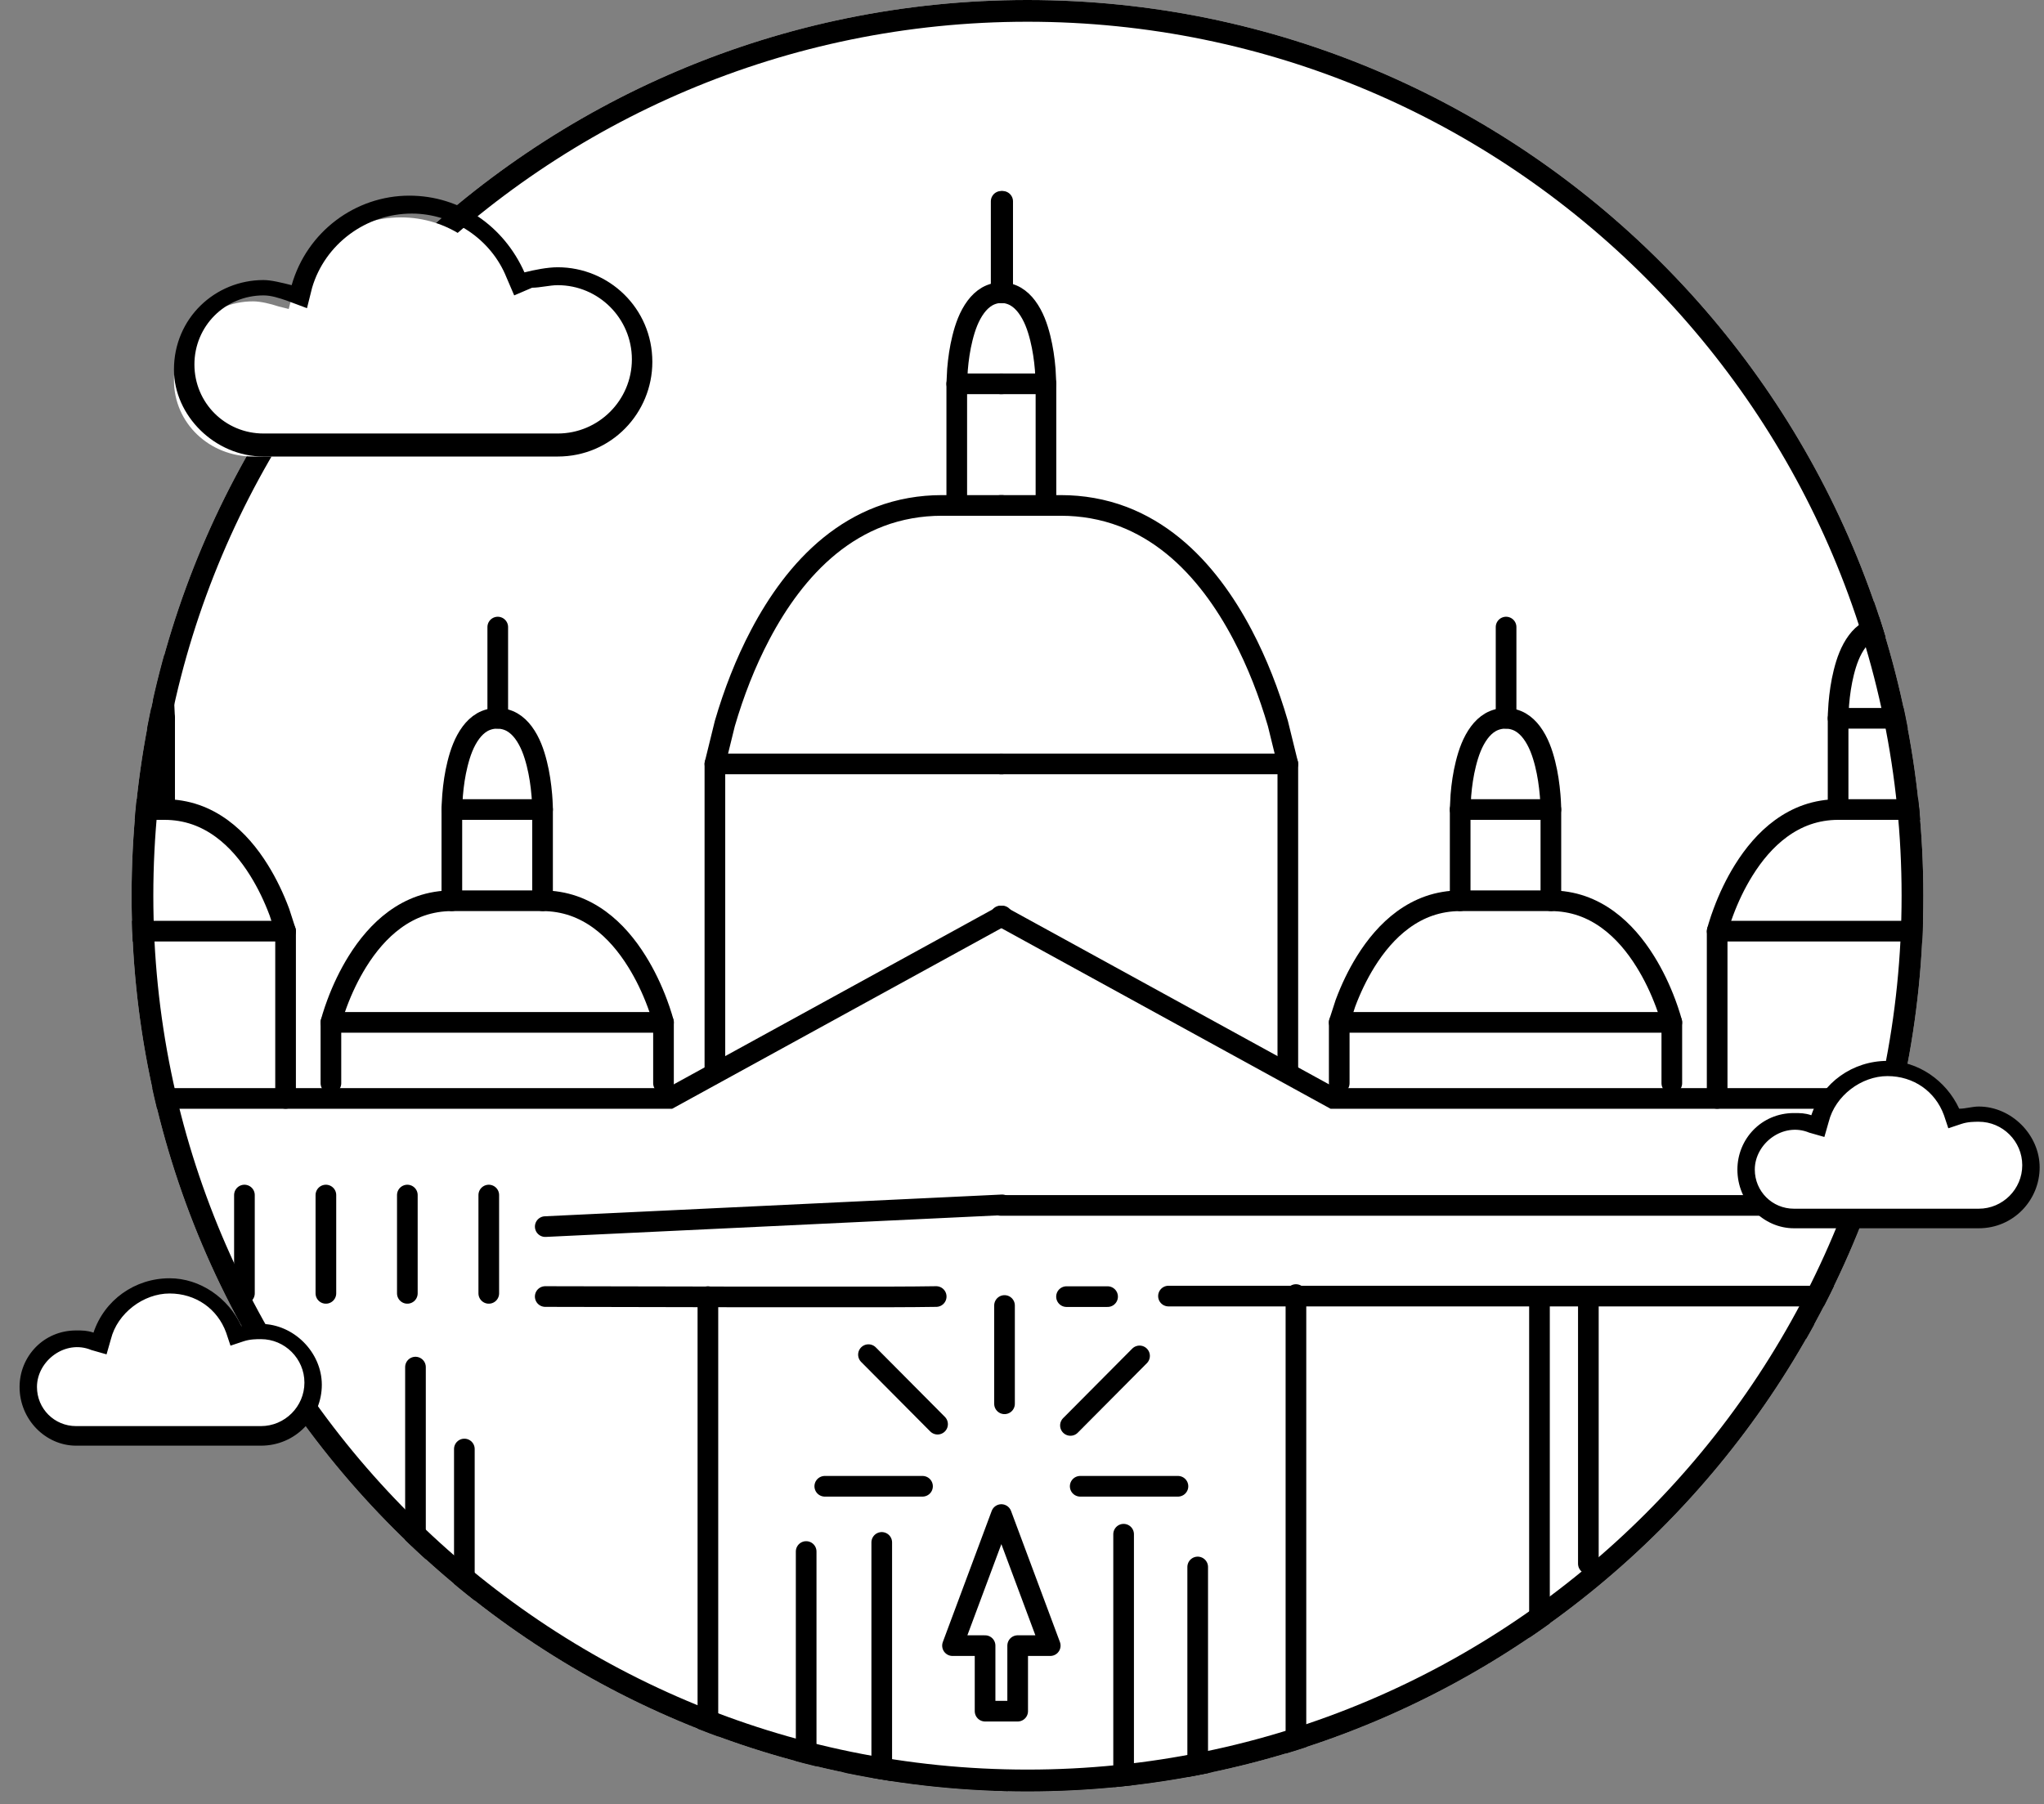
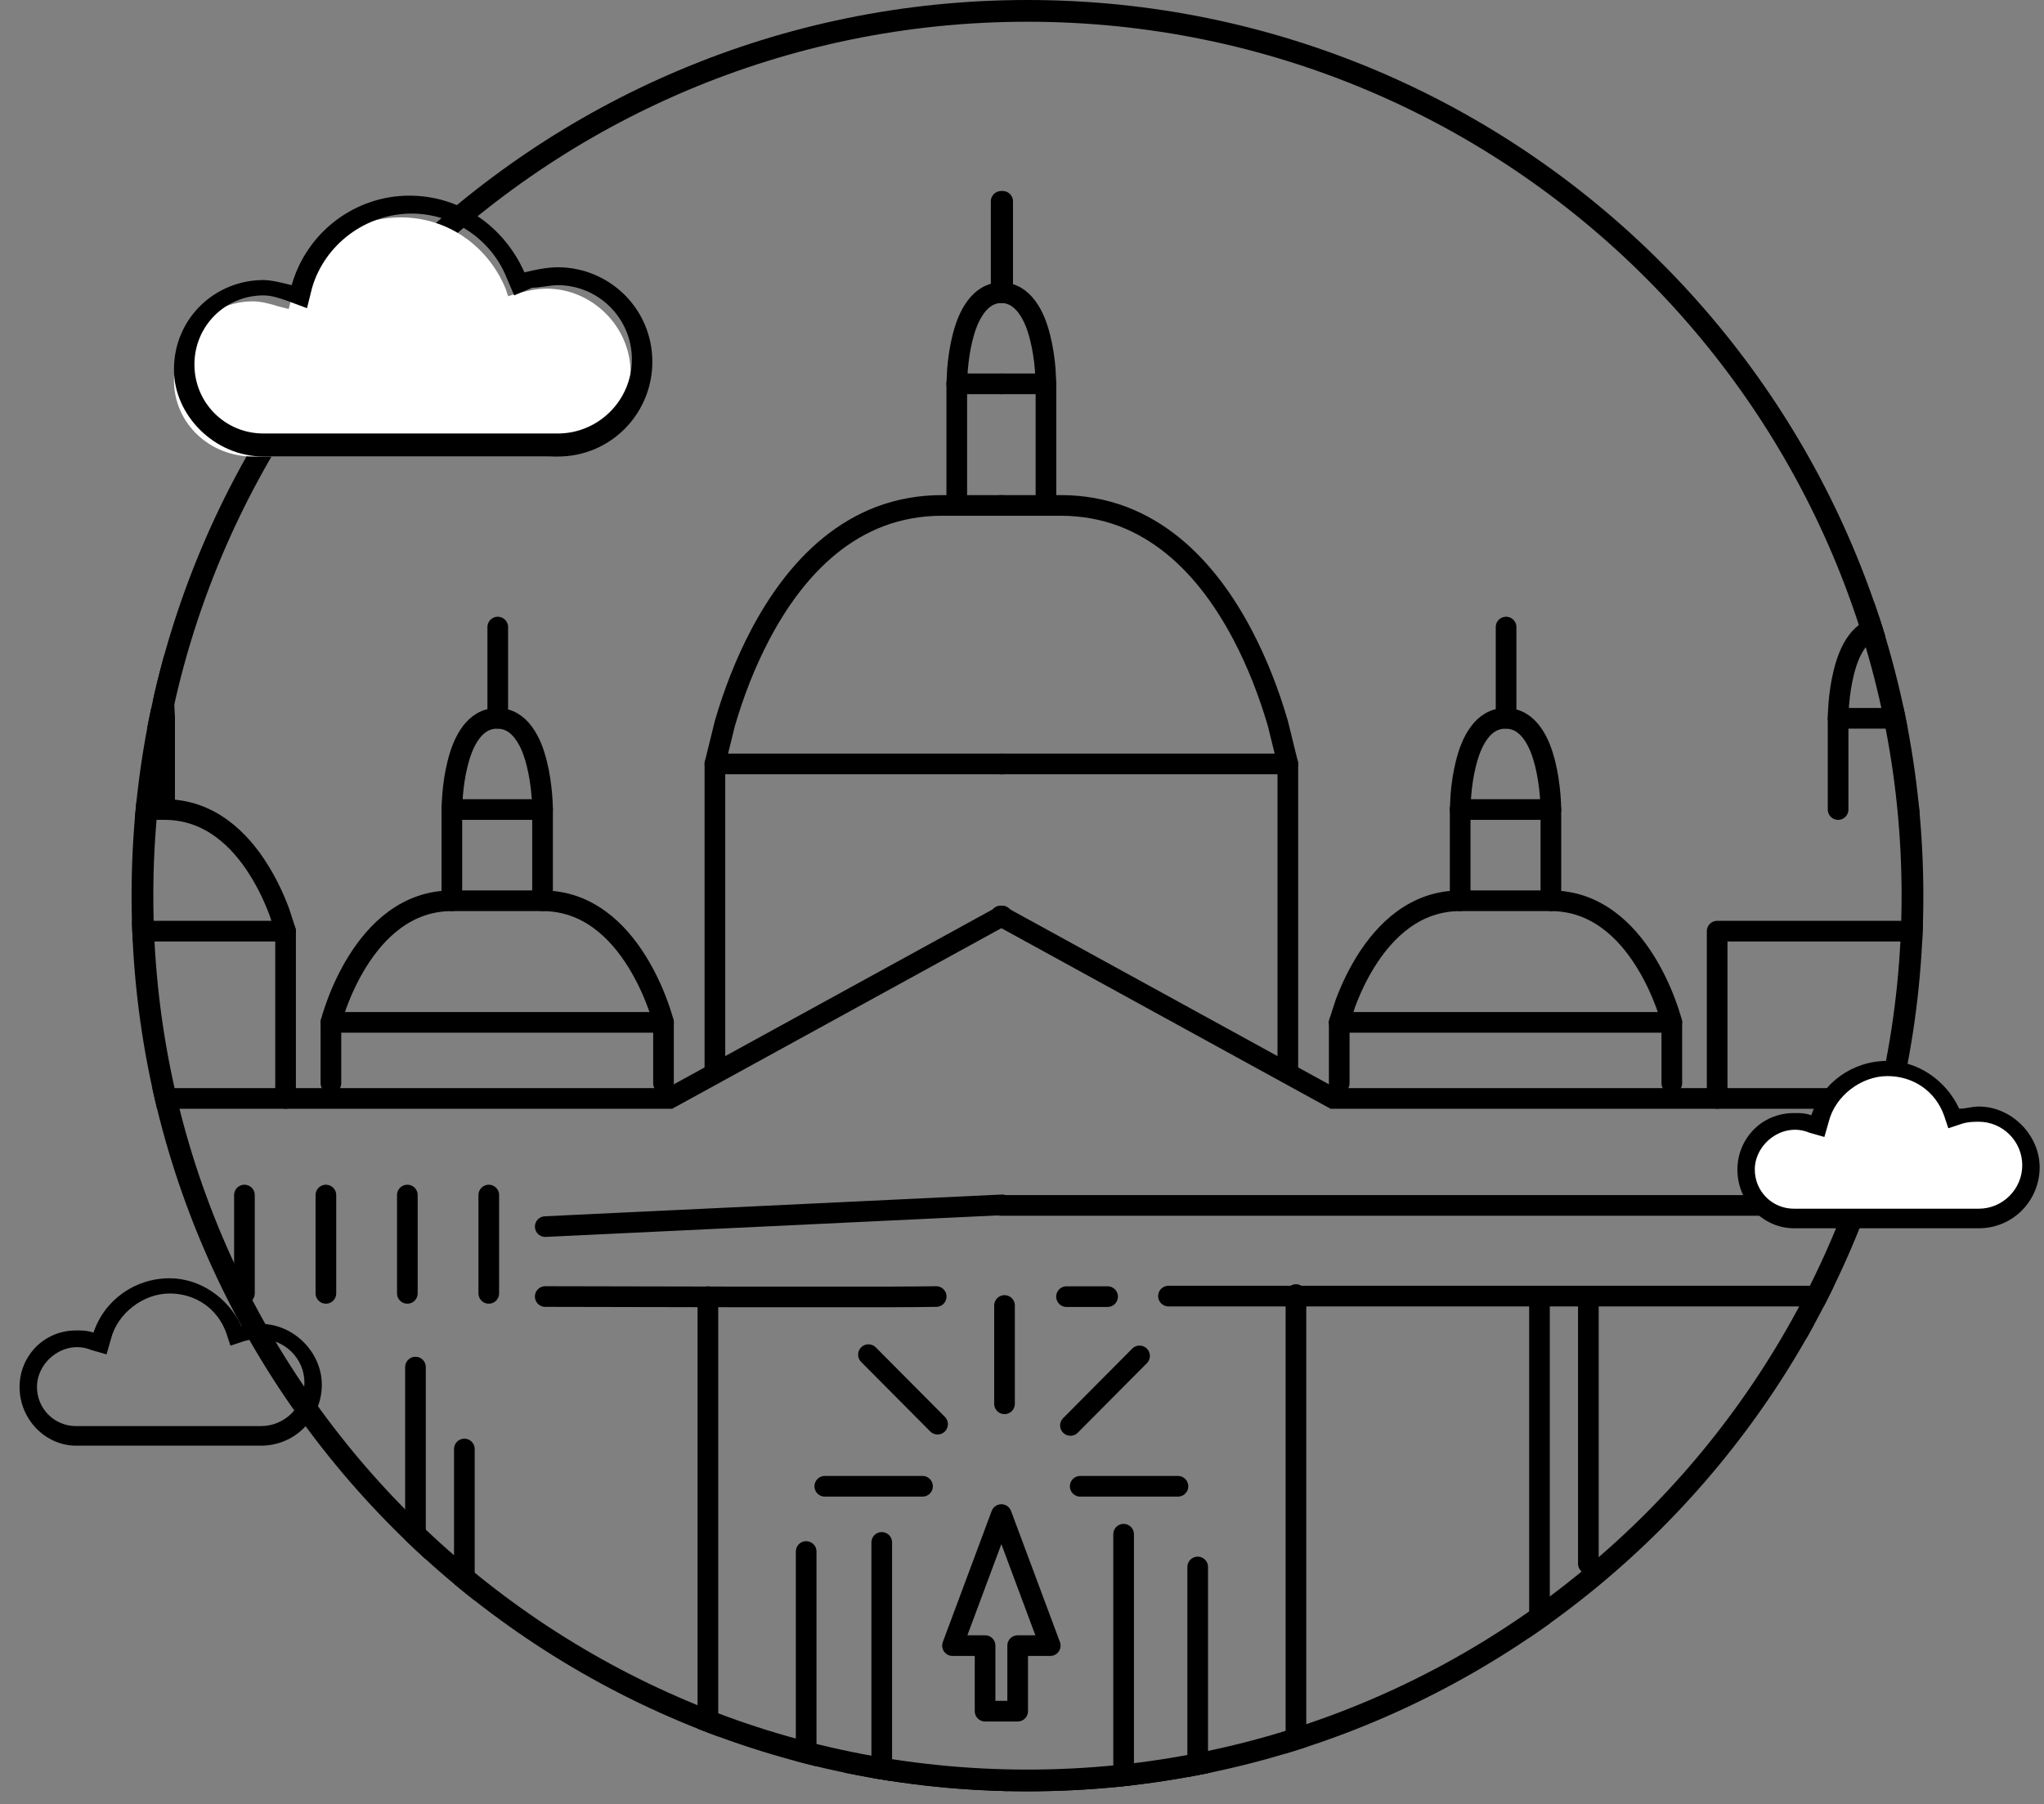
<svg xmlns="http://www.w3.org/2000/svg" version="1.1" width="94px" height="83px" viewBox="0 0 94.0 83.0">
  <rect x="0" y="0" width="94.0" height="83.0" fill="#808080" stroke="none" />
  <defs>
    <clipPath id="i0">
      <path d="M41.2,0 C63.954,0 82.4,18.446 82.4,41.2 C82.4,63.954 63.954,82.4 41.2,82.4 C18.446,82.4 0,63.954 0,41.2 C0,18.446 18.446,0 41.2,0 Z" />
    </clipPath>
    <clipPath id="i1">
-       <path d="M82.4,0 L82.4,82.4 L0,82.4 L0,0 L82.4,0 Z" />
-     </clipPath>
+       </clipPath>
    <clipPath id="i2">
      <path d="M10.559,0 C12.905,0 15.017,1.521 15.603,3.745 L15.721,4.213 L16.19,4.096 C16.542,3.979 17.011,3.862 17.363,3.862 C19.358,3.862 21,5.5 21,7.489 C21,9.479 19.358,11 17.363,11 L3.872,11 C1.76,11 0,9.245 0,7.138 C0,5.032 1.76,3.277 3.872,3.277 C4.341,3.277 4.81,3.394 5.279,3.511 L5.631,3.628 L5.749,3.277 C6.57,1.287 8.447,0 10.559,0 Z" />
    </clipPath>
    <clipPath id="i3">
      <path d="M21,0 L21,11 L0,11 L0,0 L21,0 Z" />
    </clipPath>
    <clipPath id="i4">
      <path d="M11.176,0 C13.647,0 15.882,1.647 16.588,4.118 C17.059,4 17.529,3.882 17.882,3.882 C20.118,3.882 22,5.647 22,8 C22,10.118 20.118,12 17.882,12 L4.353,12 C1.882,12 0,10 0,7.647 C0,5.176 2,3.294 4.353,3.294 C4.824,3.294 5.412,3.412 5.882,3.529 C6.824,1.412 8.824,0 11.176,0 Z M11.059,0.824 C9.176,0.824 7.412,2 6.706,3.765 L6.353,4.588 L5.529,4.235 C5.176,4.235 4.706,4.118 4.353,4.118 C2.471,4.118 0.941,5.647 0.941,7.529 C0.941,9.412 2.471,10.941 4.353,10.941 L17.882,10.941 C19.647,10.941 21.059,9.529 21.059,7.765 C21.059,6 19.647,4.588 17.882,4.588 C17.529,4.588 17.176,4.706 16.824,4.824 L15.882,5.176 L15.647,4.235 C15.059,2.235 13.176,0.824 11.059,0.824 Z" />
    </clipPath>
    <clipPath id="i5">
      <path d="M22,0 L22,12 L0,12 L0,0 L22,0 Z" />
    </clipPath>
    <clipPath id="i6">
      <path d="M6.7,0 C8.2,0 9.5,0.9 9.8,2.3 L9.9,2.6 L10.2,2.5 C10.4,2.4 10.7,2.4 10.9,2.4 C12.1,2.4 13.1,3.4 13.1,4.6 C13.1,5.8 12.1,6.8 10.9,6.8 L2.4,6.8 C1.1,6.8 0,5.7 0,4.4 C0,3.1 1.1,2 2.4,2 C2.7,2 3,2.1 3.3,2.2 L3.6,2.3 L3.7,2 C4.2,0.8 5.4,0 6.7,0 Z" />
    </clipPath>
    <clipPath id="i7">
      <path d="M13.1,0 L13.1,6.8 L0,6.8 L0,0 L13.1,0 Z" />
    </clipPath>
    <clipPath id="i8">
      <path d="M7,0 C8.6,0 10,1 10.5,2.5 C10.8,2.4 11,2.4 11.3,2.4 C12.8,2.4 13.9,3.6 13.9,5 C13.9,6.5 12.7,7.7 11.3,7.7 L2.8,7.7 C1.2,7.7 0,6.4 0,4.9 C0,3.4 1.3,2.1 2.8,2.1 C3.1,2.1 3.4,2.2 3.7,2.2 C4.3,0.9 5.6,0 7,0 Z M7,0.7 C5.8,0.7 4.8,1.4 4.4,2.5 L4.2,3.1 L3.6,2.9 C3.3,2.8 3,2.8 2.8,2.8 C1.7,2.8 0.8,3.7 0.8,4.8 C0.8,5.9 1.7,6.8 2.8,6.8 L11.3,6.8 C12.3,6.8 13.1,6 13.1,5 C13.1,3.8 11.8,2.8 10.6,3.3 L9.9,3.5 L9.7,2.8 C9.4,1.6 8.2,0.7 7,0.7 Z" />
    </clipPath>
    <clipPath id="i9">
-       <path d="M13.9,0 L13.9,7.7 L0,7.7 L0,0 L13.9,0 Z" />
+       <path d="M13.9,0 L13.9,7.7 L0,7.7 L0,0 Z" />
    </clipPath>
    <clipPath id="i10">
      <path d="M7,0 C8.6,0 10,1 10.5,2.5 C10.8,2.4 11,2.4 11.3,2.4 C12.8,2.4 13.9,3.6 13.9,5 C13.9,6.5 12.7,7.7 11.3,7.7 L2.8,7.7 C1.2,7.7 0,6.4 0,4.9 C0,3.4 1.3,2.1 2.8,2.1 C3.1,2.1 3.4,2.2 3.7,2.2 C4.3,0.9 5.6,0 7,0 Z M7,0.7 C5.8,0.7 4.8,1.4 4.4,2.5 L4.2,3.1 L3.6,2.9 C3.3,2.8 3,2.8 2.8,2.8 C1.7,2.8 0.8,3.7 0.8,4.8 C0.8,5.9 1.7,6.8 2.8,6.8 L11.3,6.8 C12.3,6.8 13.1,6 13.1,5 C13.1,3.8 11.8,2.8 10.6,3.3 L9.9,3.5 L9.7,2.8 C9.4,1.6 8.2,0.7 7,0.7 Z" />
    </clipPath>
    <clipPath id="i11">
      <path d="M13.9,0 L13.9,7.7 L0,7.7 L0,0 L13.9,0 Z" />
    </clipPath>
  </defs>
  <g transform="translate(0.9 0.0)">
    <g transform="translate(5.151 0.0)">
      <g clip-path="url(#i0)">
        <g clip-path="url(#i1)">
          <polygon points="0,0 82.4,0 82.4,82.4 0,82.4 0,0" stroke="none" fill="#FFFFFF" />
        </g>
        <path d="M41.2,82.4 C63.954,82.4 82.4,63.954 82.4,41.2 C82.4,18.446 63.954,0 41.2,0 C18.446,0 0,18.446 0,41.2 C0,63.954 18.446,82.4 41.2,82.4 Z" stroke="#000000" stroke-width="2" fill="none" stroke-miterlimit="10" />
      </g>
      <g clip-path="url(#i0)">
        <g transform="translate(-42.0 -12.0)">
          <g transform="translate(81.965 16.016)">
            <path d="M0,77.984 L80.644,77.984 L80.644,18.884 L80.644,18.884 L79.254,18.884 L79.254,0.07 L69.521,0 L69.521,18.884 L69.521,18.884 L68.131,18.884 L68.27,55.603 L7.72,55.603 M4.92,55.628 L3.031,55.628" stroke="#000000" stroke-width="0.95" fill="none" stroke-linecap="round" stroke-linejoin="round" />
          </g>
          <g transform="translate(90.966 84.08)">
            <path d="M0.063,0 L0.063,9.92" stroke="#000000" stroke-width="0.95" fill="none" stroke-linecap="round" stroke-miterlimit="10" />
          </g>
          <g transform="translate(95.484 71.549)">
            <path d="M0.063,0 L0.063,22.381" stroke="#000000" stroke-width="0.95" fill="none" stroke-linecap="round" stroke-miterlimit="10" />
          </g>
          <g transform="translate(81.965 67.385)">
            <path d="M59.927,0.063 L0,0.063" stroke="#000000" stroke-width="0.95" fill="none" stroke-linecap="round" stroke-miterlimit="10" />
          </g>
          <g transform="translate(81.965 54.134)">
            <path d="M68.27,8.393 L15.295,8.393 L0,0" stroke="#000000" stroke-width="0.95" fill="none" stroke-linecap="round" stroke-miterlimit="10" />
          </g>
          <g transform="translate(97.538 59.03)">
            <path d="M15.295,2.798 L15.295,0 L0,0 L0,2.798" stroke="#000000" stroke-width="0.95" fill="none" stroke-linecap="round" stroke-linejoin="round" />
          </g>
          <g transform="translate(97.538 53.435)">
            <path d="M15.294,5.595 C15.294,5.595 15.294,5.594 15.294,5.594 C15.294,5.593 15.294,5.592 15.294,5.591 C15.293,5.587 15.291,5.583 15.29,5.579 C15.286,5.563 15.282,5.548 15.278,5.532 C15.278,5.532 15.278,5.532 15.278,5.532 C15.262,5.472 15.244,5.413 15.227,5.354 C15.227,5.354 15.227,5.354 15.227,5.354 C15.162,5.14 15.09,4.929 15.012,4.72 C15.012,4.72 15.012,4.72 15.012,4.72 C14.762,4.051 14.454,3.403 14.077,2.797 C14.077,2.797 14.077,2.797 14.077,2.797 C13.621,2.062 13.058,1.384 12.361,0.874 C11.996,0.607 11.595,0.389 11.169,0.24 C11.169,0.24 11.169,0.24 11.169,0.24 C10.709,0.079 10.221,0 9.733,0 L5.562,0 C5.074,0 4.586,0.079 4.125,0.24 C4.125,0.24 4.125,0.24 4.125,0.24 C3.699,0.389 3.298,0.607 2.933,0.874 C2.237,1.384 1.674,2.062 1.217,2.797 C1.217,2.797 1.217,2.797 1.217,2.797 C0.841,3.403 0.532,4.051 0.283,4.72 L0,5.595 C0,5.595 0,5.595 0,5.595" stroke="#000000" stroke-width="0.95" fill="none" stroke-linecap="round" stroke-linejoin="round" />
          </g>
          <g transform="translate(103.1 49.238)">
            <path d="M4.171,4.196 L4.171,0 L4.171,0 L0,0 L0,0 L0,4.196" stroke="#000000" stroke-width="0.95" fill="none" stroke-linecap="round" stroke-linejoin="round" />
          </g>
          <g transform="translate(103.099 45.042)">
            <path d="M4.172,4.196 C4.172,4.196 4.172,4.196 4.172,4.196 C4.172,4.195 4.172,4.194 4.172,4.193 C4.172,4.19 4.172,4.187 4.172,4.184 C4.172,4.172 4.172,4.161 4.171,4.149 C4.171,4.149 4.171,4.149 4.171,4.149 C4.171,4.149 4.171,4.149 4.171,4.149 C4.17,4.104 4.169,4.06 4.167,4.015 C4.167,4.015 4.167,4.015 4.167,4.015 C4.162,3.857 4.152,3.698 4.139,3.54 C4.139,3.54 4.139,3.54 4.139,3.54 C4.098,3.054 4.028,2.57 3.91,2.097 C3.91,2.097 3.91,2.097 3.91,2.097 C3.91,2.097 3.91,2.097 3.91,2.097 C3.783,1.586 3.605,1.077 3.291,0.655 C3.15,0.466 2.978,0.298 2.774,0.18 C2.774,0.18 2.774,0.18 2.774,0.18 C2.566,0.061 2.325,0 2.086,0 C2.086,0 2.086,0 2.086,0 C1.846,0 1.606,0.061 1.397,0.18 C1.397,0.18 1.397,0.18 1.397,0.18 C1.193,0.298 1.021,0.466 0.88,0.655 C0.88,0.655 0.88,0.655 0.88,0.655 C0.566,1.077 0.388,1.586 0.261,2.097 C0.261,2.097 0.261,2.097 0.261,2.097 C0.143,2.57 0.073,3.054 0.033,3.54 C0.033,3.54 0.033,3.54 0.033,3.54 L0,4.196 C0,4.196 0,4.196 0,4.196" stroke="#000000" stroke-width="0.95" fill="none" stroke-linecap="round" stroke-linejoin="round" />
          </g>
          <g transform="translate(105.148 40.845)">
            <path d="M0.063,0 L0.063,4.196" stroke="#000000" stroke-width="0.95" fill="none" stroke-linecap="round" stroke-linejoin="round" />
          </g>
          <g transform="translate(114.918 54.833)">
            <path d="M15.295,7.693 L15.295,0 L15.295,0 L0,0 L0,0 L0,7.693" stroke="#000000" stroke-width="0.95" fill="none" stroke-linecap="round" stroke-linejoin="round" />
          </g>
          <g transform="translate(114.919 49.238)">
-             <path d="M15.294,5.595 C15.294,5.595 15.294,5.594 15.294,5.594 C15.294,5.593 15.293,5.592 15.293,5.591 C15.292,5.587 15.291,5.583 15.29,5.579 C15.286,5.563 15.282,5.548 15.278,5.532 C15.278,5.532 15.278,5.532 15.278,5.532 C15.278,5.532 15.278,5.532 15.278,5.532 C15.261,5.472 15.244,5.413 15.226,5.354 L15.226,5.354 C15.162,5.14 15.089,4.929 15.012,4.72 C15.012,4.72 15.012,4.72 15.012,4.72 C15.012,4.72 15.012,4.72 15.012,4.72 C15.012,4.72 15.012,4.72 15.012,4.72 C14.762,4.051 14.454,3.403 14.077,2.797 C14.077,2.797 14.077,2.797 14.077,2.797 C14.077,2.797 14.077,2.797 14.077,2.797 C13.62,2.062 13.058,1.384 12.361,0.874 C11.996,0.607 11.595,0.389 11.169,0.24 C11.169,0.24 11.169,0.24 11.169,0.24 C10.708,0.079 10.22,0 9.733,0 L9.733,0 L5.561,0 C5.074,0 4.586,0.079 4.125,0.24 C4.125,0.24 4.125,0.24 4.125,0.24 C3.699,0.389 3.298,0.607 2.933,0.874 C2.933,0.874 2.933,0.874 2.933,0.874 C2.236,1.384 1.674,2.062 1.217,2.797 C1.217,2.797 1.217,2.797 1.217,2.797 C0.84,3.403 0.532,4.051 0.283,4.72 C0.283,4.72 0.283,4.72 0.283,4.72 C0.205,4.929 0.132,5.14 0.068,5.354 C0.068,5.354 0.068,5.354 0.068,5.354 C0.068,5.354 0.068,5.354 0.068,5.354 C0.05,5.413 0.033,5.472 0.016,5.532 C0.016,5.532 0.016,5.532 0.016,5.532 C0.016,5.532 0.016,5.532 0.016,5.532 C0.016,5.532 0.016,5.532 0.016,5.532 C0.012,5.548 0.008,5.563 0.004,5.579 C0.004,5.579 0.004,5.579 0.004,5.579 C0.003,5.583 0.002,5.587 0.001,5.591 C0.001,5.591 0.001,5.591 0.001,5.591 C0.001,5.592 0,5.593 0,5.594 C0,5.594 0,5.595 0,5.595 C0,5.595 0,5.595 0,5.595" stroke="#000000" stroke-width="0.95" fill="none" stroke-linecap="round" stroke-linejoin="round" />
-           </g>
+             </g>
          <g transform="translate(120.48 45.042)">
            <path d="M4.171,4.196 L4.171,0 L4.171,0 L0,0 L0,0 L0,4.196" stroke="#000000" stroke-width="0.95" fill="none" stroke-linecap="round" stroke-linejoin="round" />
          </g>
          <g transform="translate(120.479 40.845)">
            <path d="M4.172,4.196 C4.172,4.196 4.172,4.196 4.172,4.196 C4.172,4.195 4.172,4.194 4.172,4.193 C4.172,4.19 4.172,4.187 4.172,4.184 C4.172,4.172 4.172,4.161 4.171,4.149 C4.17,4.104 4.169,4.06 4.167,4.015 C4.167,4.015 4.167,4.015 4.167,4.015 C4.162,3.857 4.152,3.698 4.139,3.54 C4.139,3.54 4.139,3.54 4.139,3.54 C4.099,3.054 4.028,2.57 3.911,2.097 C3.911,2.097 3.911,2.097 3.911,2.097 C3.784,1.586 3.606,1.077 3.291,0.655 C3.15,0.466 2.978,0.298 2.774,0.18 C2.774,0.18 2.774,0.18 2.774,0.18 C2.566,0.061 2.326,0 2.086,0 C2.086,0 2.086,0 2.086,0 C1.846,0 1.606,0.061 1.398,0.18 C1.194,0.298 1.022,0.466 0.88,0.655 C0.88,0.655 0.88,0.655 0.88,0.655 C0.566,1.077 0.388,1.586 0.261,2.097 C0.261,2.097 0.261,2.097 0.261,2.097 C0.144,2.57 0.073,3.054 0.033,3.54 C0.02,3.698 0.01,3.857 0.004,4.015 C0.004,4.015 0.004,4.015 0.004,4.015 C0.003,4.06 0.002,4.104 0.001,4.149 C0.001,4.149 0.001,4.149 0.001,4.149 C0.001,4.149 0.001,4.149 0.001,4.149 C0.001,4.161 0.001,4.172 6.7423124e-05,4.184 C0,4.187 0,4.19 0,4.193 C0,4.194 0,4.195 0,4.196 C0,4.196 0,4.196 0,4.196 C0,4.196 0,4.196 0,4.196" stroke="#000000" stroke-width="0.95" fill="none" stroke-linecap="round" stroke-linejoin="round" />
          </g>
          <g transform="translate(122.528 36.649)">
            <path d="M0.063,0 L0.063,4.196" stroke="#000000" stroke-width="0.95" fill="none" stroke-linecap="round" stroke-linejoin="round" />
          </g>
          <g transform="translate(81.965 47.14)">
            <path d="M13.209,13.988 L13.209,0 L0,0" stroke="#000000" stroke-width="0.95" fill="none" stroke-linecap="round" stroke-linejoin="round" />
          </g>
          <g transform="translate(81.965 35.25)">
            <path d="M13.209,11.89 L12.752,10.031 C12.34,8.621 11.807,7.243 11.123,5.944 C10.722,5.182 10.267,4.447 9.746,3.761 C9.214,3.061 8.611,2.412 7.929,1.857 C7.236,1.293 6.459,0.828 5.624,0.511 C5.624,0.511 5.624,0.511 5.624,0.511 C4.718,0.167 3.749,0 2.781,0 L0,0" stroke="#000000" stroke-width="0.95" fill="none" stroke-linecap="round" stroke-linejoin="round" />
          </g>
          <g transform="translate(81.965 29.655)">
            <path d="M2.086,5.595 L2.086,0 L0,0" stroke="#000000" stroke-width="0.95" fill="none" stroke-linecap="round" stroke-linejoin="round" />
          </g>
          <g transform="translate(81.965 25.458)">
            <path d="M2.086,4.196 L2.053,3.54 C2.013,3.054 1.942,2.57 1.825,2.097 C1.825,2.097 1.825,2.097 1.825,2.097 C1.698,1.586 1.52,1.077 1.205,0.655 C1.064,0.466 0.892,0.298 0.688,0.18 C0.48,0.061 0.24,0 0,0" stroke="#000000" stroke-width="0.95" fill="none" stroke-linecap="round" stroke-linejoin="round" />
          </g>
          <g transform="translate(81.928 21.262)">
            <path d="M0.063,0 L0.063,4.196" stroke="#000000" stroke-width="0.95" fill="none" stroke-linecap="round" stroke-linejoin="round" />
          </g>
          <g transform="translate(1.39 16.016)">
            <path d="M80.644,77.984 L0,77.984 L0,18.884 L0,18.884 L1.39,18.884 L1.39,0.07 L11.123,0 L11.123,18.884 L11.123,18.884 L12.514,18.884 L12.375,55.603 L35.661,55.603 M59.633,55.624 L67.628,55.64 C67.628,55.64 67.628,55.64 67.628,55.64 C69.646,55.643 71.665,55.644 73.683,55.642 C73.683,55.642 73.683,55.642 73.683,55.642 C74.993,55.641 76.303,55.645 77.613,55.624" stroke="#000000" stroke-width="0.95" fill="none" stroke-linecap="round" stroke-linejoin="round" />
          </g>
          <g transform="translate(72.96 83.369)">
            <path d="M0.063,0 L0.063,10.631" stroke="#000000" stroke-width="0.95" fill="none" stroke-linecap="round" stroke-miterlimit="10" />
          </g>
          <g transform="translate(68.441 71.645)">
            <path d="M0.063,0 L0.063,22.285" stroke="#000000" stroke-width="0.95" fill="none" stroke-linecap="round" stroke-miterlimit="10" />
          </g>
          <g transform="translate(22.108 67.423)">
            <path d="M0,0 L14.944,1 M38.916,1 L59.927,0" stroke="#000000" stroke-width="0.95" fill="none" stroke-linecap="round" stroke-miterlimit="10" />
          </g>
          <g transform="translate(13.765 54.134)">
            <path d="M0,8.393 L52.975,8.393 L68.27,0" stroke="#000000" stroke-width="0.95" fill="none" stroke-linecap="round" stroke-miterlimit="10" />
          </g>
          <g transform="translate(51.167 59.03)">
            <path d="M0,2.798 L0,0 L0,0 L15.295,0 L15.295,0 L15.295,2.798" stroke="#000000" stroke-width="0.95" fill="none" stroke-linecap="round" stroke-linejoin="round" />
          </g>
          <g transform="translate(51.167 53.435)">
            <path d="M0,5.595 C0,5.595 0,5.594 0,5.594 C0.001,5.593 0.001,5.592 0.001,5.591 C0.002,5.587 0.003,5.583 0.004,5.579 L0.004,5.579 C0.008,5.563 0.012,5.548 0.017,5.532 C0.017,5.532 0.017,5.532 0.017,5.532 C0.033,5.472 0.05,5.413 0.068,5.354 C0.068,5.354 0.068,5.354 0.068,5.354 C0.133,5.14 0.205,4.929 0.283,4.72 C0.283,4.72 0.283,4.72 0.283,4.72 C0.532,4.051 0.841,3.403 1.217,2.797 C1.217,2.797 1.217,2.797 1.217,2.797 C1.674,2.062 2.237,1.384 2.933,0.874 C3.298,0.607 3.699,0.389 4.125,0.24 C4.125,0.24 4.125,0.24 4.125,0.24 C4.586,0.079 5.074,0 5.562,0 L9.733,0 C10.221,0 10.709,0.079 11.169,0.24 C11.595,0.389 11.996,0.607 12.361,0.874 C13.058,1.384 13.621,2.062 14.077,2.797 C14.077,2.797 14.077,2.797 14.077,2.797 C14.454,3.403 14.762,4.051 15.012,4.72 C15.012,4.72 15.012,4.72 15.012,4.72 C15.09,4.929 15.162,5.14 15.227,5.354 C15.227,5.354 15.227,5.354 15.227,5.354 C15.227,5.354 15.227,5.354 15.227,5.354 C15.244,5.413 15.262,5.472 15.278,5.532 C15.278,5.532 15.278,5.532 15.278,5.532 C15.278,5.532 15.278,5.532 15.278,5.532 C15.282,5.548 15.286,5.563 15.29,5.579 C15.292,5.583 15.293,5.587 15.294,5.591 C15.294,5.592 15.294,5.593 15.294,5.594 C15.294,5.594 15.295,5.595 15.295,5.595 C15.295,5.595 15.295,5.595 15.295,5.595" stroke="#000000" stroke-width="0.95" fill="none" stroke-linecap="round" stroke-linejoin="round" />
          </g>
          <g transform="translate(56.729 49.238)">
            <path d="M0,4.196 L0,0 L0,0 L4.171,0 L4.171,0 L4.171,4.196" stroke="#000000" stroke-width="0.95" fill="none" stroke-linecap="round" stroke-linejoin="round" />
          </g>
          <g transform="translate(56.729 45.042)">
            <path d="M0,4.196 C0,4.196 0,4.196 0,4.196 C0,4.195 0,4.194 0,4.193 C0,4.19 0,4.187 6.51756865e-05,4.184 C6.51756865e-05,4.184 6.51756865e-05,4.184 6.51756865e-05,4.184 C0,4.172 0,4.161 0.001,4.149 C0.001,4.149 0.001,4.149 0.001,4.149 C0.001,4.149 0.001,4.149 0.001,4.149 C0.001,4.104 0.003,4.06 0.004,4.015 C0.004,4.015 0.004,4.015 0.004,4.015 C0.004,4.015 0.004,4.015 0.004,4.015 C0.01,3.857 0.02,3.698 0.033,3.54 C0.033,3.54 0.033,3.54 0.033,3.54 C0.033,3.54 0.033,3.54 0.033,3.54 C0.033,3.54 0.033,3.54 0.033,3.54 C0.073,3.054 0.143,2.57 0.261,2.097 C0.261,2.097 0.261,2.097 0.261,2.097 C0.388,1.586 0.566,1.077 0.88,0.655 C1.021,0.466 1.193,0.298 1.397,0.18 C1.397,0.18 1.397,0.18 1.397,0.18 C1.606,0.061 1.846,0 2.086,0 C2.086,0 2.086,0 2.086,0 C2.325,0 2.566,0.061 2.774,0.18 C2.774,0.18 2.774,0.18 2.774,0.18 C2.978,0.298 3.15,0.466 3.291,0.655 C3.291,0.655 3.291,0.655 3.291,0.655 C3.291,0.655 3.291,0.655 3.291,0.655 C3.605,1.077 3.783,1.586 3.91,2.097 C3.91,2.097 3.91,2.097 3.91,2.097 C3.91,2.097 3.91,2.097 3.91,2.097 C4.028,2.57 4.098,3.054 4.139,3.54 C4.139,3.54 4.139,3.54 4.139,3.54 C4.152,3.698 4.162,3.857 4.167,4.015 C4.169,4.06 4.17,4.104 4.171,4.149 C4.171,4.149 4.171,4.149 4.171,4.149 C4.171,4.149 4.171,4.149 4.171,4.149 C4.171,4.149 4.171,4.149 4.171,4.149 C4.171,4.161 4.171,4.172 4.171,4.184 C4.171,4.184 4.171,4.184 4.171,4.184 C4.171,4.187 4.171,4.19 4.171,4.193 C4.171,4.194 4.171,4.195 4.171,4.196 C4.171,4.196 4.171,4.196 4.171,4.196 C4.171,4.196 4.171,4.196 4.171,4.196" stroke="#000000" stroke-width="0.95" fill="none" stroke-linecap="round" stroke-linejoin="round" />
          </g>
          <g transform="translate(58.777 40.845)">
            <path d="M0.063,0 L0.063,4.196" stroke="#000000" stroke-width="0.95" fill="none" stroke-linecap="round" stroke-linejoin="round" />
          </g>
          <g transform="translate(33.787 54.833)">
            <path d="M0,7.693 L0,0 L0,0 L15.295,0 L15.295,0 L15.295,7.693" stroke="#000000" stroke-width="0.95" fill="none" stroke-linecap="round" stroke-linejoin="round" />
          </g>
          <g transform="translate(33.787 49.238)">
            <path d="M0,5.595 C0,5.595 0,5.594 0,5.594 C0.001,5.593 0.001,5.592 0.001,5.591 C0.002,5.587 0.003,5.583 0.004,5.579 C0.008,5.563 0.012,5.548 0.017,5.532 C0.017,5.532 0.017,5.532 0.017,5.532 C0.033,5.472 0.05,5.413 0.068,5.354 C0.068,5.354 0.068,5.354 0.068,5.354 C0.068,5.354 0.068,5.354 0.068,5.354 C0.133,5.14 0.205,4.929 0.283,4.72 C0.283,4.72 0.283,4.72 0.283,4.72 C0.532,4.051 0.841,3.403 1.217,2.797 C1.217,2.797 1.217,2.797 1.217,2.797 C1.217,2.797 1.217,2.797 1.217,2.797 C1.217,2.797 1.217,2.797 1.217,2.797 C1.674,2.062 2.237,1.384 2.933,0.874 C3.298,0.607 3.699,0.389 4.125,0.24 C4.125,0.24 4.125,0.24 4.125,0.24 C4.586,0.079 5.074,0 5.562,0 C5.562,0 5.562,0 5.562,0 L9.733,0 C10.221,0 10.709,0.079 11.169,0.24 C11.595,0.389 11.996,0.607 12.361,0.874 C13.058,1.384 13.621,2.062 14.077,2.797 C14.454,3.403 14.762,4.051 15.012,4.72 L15.295,5.595 C15.295,5.595 15.295,5.595 15.295,5.595" stroke="#000000" stroke-width="0.95" fill="none" stroke-linecap="round" stroke-linejoin="round" />
          </g>
          <g transform="translate(39.349 45.042)">
            <path d="M0,4.196 L0,0 L0,0 L4.171,0 L4.171,0 L4.171,4.196" stroke="#000000" stroke-width="0.95" fill="none" stroke-linecap="round" stroke-linejoin="round" />
          </g>
          <g transform="translate(39.349 40.845)">
            <path d="M0,4.196 L0.033,3.54 C0.073,3.054 0.143,2.57 0.261,2.097 C0.388,1.586 0.566,1.077 0.88,0.655 C1.021,0.466 1.193,0.298 1.397,0.18 C1.397,0.18 1.397,0.18 1.397,0.18 C1.606,0.061 1.846,0 2.086,0 C2.325,0 2.566,0.061 2.774,0.18 C2.978,0.298 3.15,0.466 3.291,0.655 C3.605,1.077 3.783,1.586 3.91,2.097 C3.91,2.097 3.91,2.097 3.91,2.097 C4.028,2.57 4.098,3.054 4.139,3.54 C4.139,3.54 4.139,3.54 4.139,3.54 L4.171,4.196 C4.171,4.196 4.171,4.196 4.171,4.196" stroke="#000000" stroke-width="0.95" fill="none" stroke-linecap="round" stroke-linejoin="round" />
          </g>
          <g transform="translate(68.826 47.14)">
            <path d="M0,13.988 L0,0 L13.209,0" stroke="#000000" stroke-width="0.95" fill="none" stroke-linecap="round" stroke-linejoin="round" />
          </g>
          <g transform="translate(68.826 35.25)">
            <path d="M0,11.89 L0.457,10.031 C0.869,8.621 1.402,7.243 2.086,5.944 C2.487,5.182 2.942,4.447 3.463,3.761 C3.995,3.061 4.598,2.412 5.28,1.857 C5.973,1.293 6.75,0.828 7.585,0.511 C7.585,0.511 7.585,0.511 7.585,0.511 C8.491,0.167 9.46,0 10.428,0 L13.209,0" stroke="#000000" stroke-width="0.95" fill="none" stroke-linecap="round" stroke-linejoin="round" />
          </g>
          <g transform="translate(79.949 29.655)">
            <path d="M0,5.595 L0,0 L2.086,0" stroke="#000000" stroke-width="0.95" fill="none" stroke-linecap="round" stroke-linejoin="round" />
          </g>
          <g transform="translate(79.949 25.458)">
            <path d="M0,4.196 L0.033,3.54 C0.073,3.054 0.143,2.57 0.261,2.097 C0.261,2.097 0.261,2.097 0.261,2.097 C0.388,1.586 0.566,1.077 0.88,0.655 C1.021,0.466 1.193,0.298 1.397,0.18 C1.606,0.061 1.846,0 2.086,0" stroke="#000000" stroke-width="0.95" fill="none" stroke-linecap="round" stroke-linejoin="round" />
          </g>
          <g transform="translate(81.997 21.262)">
            <path d="M0.063,0 L0.063,4.196" stroke="#000000" stroke-width="0.95" fill="none" stroke-linecap="round" stroke-linejoin="round" />
          </g>
          <g transform="translate(76.436 82.573)">
            <path d="M0.063,11.427 L0.063,0.377 M11.186,0 L11.186,8.072 L11.186,8.072 L11.186,11.427 L11.186,11.427 C11.186,11.427 11.186,11.427 11.186,11.427" stroke="#000000" stroke-width="0.95" fill="none" stroke-linecap="round" stroke-miterlimit="10" />
          </g>
          <g transform="translate(43.382 66.972)">
            <path d="M0.063,0 L0.063,4.522" stroke="#000000" stroke-width="0.95" fill="none" stroke-linecap="round" stroke-linejoin="round" />
          </g>
          <g transform="translate(47.127 66.972)">
            <path d="M0.063,0 L0.063,4.522" stroke="#000000" stroke-width="0.95" fill="none" stroke-linecap="round" stroke-linejoin="round" />
          </g>
          <g transform="translate(50.873 66.972)">
            <path d="M0.063,0 L0.063,4.522" stroke="#000000" stroke-width="0.95" fill="none" stroke-linecap="round" stroke-linejoin="round" />
          </g>
          <g transform="translate(54.619 66.972)">
            <path d="M0.063,0 L0.063,4.522" stroke="#000000" stroke-width="0.95" fill="none" stroke-linecap="round" stroke-linejoin="round" />
          </g>
          <g transform="translate(58.364 66.972)">
            <path d="M0.063,0 L0.063,4.522" stroke="#000000" stroke-width="0.95" fill="none" stroke-linecap="round" stroke-linejoin="round" />
          </g>
          <g transform="translate(82.082 72.052)">
            <path d="M0.063,0 L0.063,4.522" stroke="#000000" stroke-width="0.95" fill="none" stroke-linecap="round" stroke-linejoin="round" />
          </g>
          <g transform="translate(73.879 80.305)">
            <path d="M0,0.063 L4.495,0.063" stroke="#000000" stroke-width="0.95" fill="none" stroke-linecap="round" stroke-linejoin="round" />
          </g>
          <g transform="translate(85.626 80.305)">
            <path d="M0,0.063 L4.495,0.063" stroke="#000000" stroke-width="0.95" fill="none" stroke-linecap="round" stroke-linejoin="round" />
          </g>
          <g transform="translate(85.177 74.371)">
            <path d="M0,3.198 L3.178,0" stroke="#000000" stroke-width="0.95" fill="none" stroke-linecap="round" stroke-linejoin="round" />
          </g>
          <g transform="translate(75.888 74.313)">
            <path d="M3.178,3.198 L0,0" stroke="#000000" stroke-width="0.95" fill="none" stroke-linecap="round" stroke-linejoin="round" />
          </g>
          <g transform="translate(79.753 81.669)">
            <polygon points="2.997,6.029 2.997,9.044 1.498,9.044 1.498,6.029 1.498,6.029 0,6.029 2.247,0 4.495,6.029 2.997,6.029 2.997,6.029" stroke="#000000" stroke-width="0.95" fill="none" stroke-linecap="round" stroke-linejoin="round" />
          </g>
          <g transform="translate(42.258 74.886)">
            <path d="M0.063,0 L0.063,18.842" stroke="#000000" stroke-width="0.95" fill="none" stroke-linecap="round" stroke-linejoin="round" />
          </g>
          <g transform="translate(44.505 77.9)">
            <path d="M0.063,0 L0.063,15.827" stroke="#000000" stroke-width="0.95" fill="none" stroke-linecap="round" stroke-linejoin="round" />
          </g>
          <g transform="translate(54.993 74.886)">
            <path d="M0.063,0 L0.063,12.812" stroke="#000000" stroke-width="0.95" fill="none" stroke-linecap="round" stroke-linejoin="round" />
          </g>
          <g transform="translate(57.241 78.654)">
            <path d="M0.063,0 L0.063,15.073" stroke="#000000" stroke-width="0.95" fill="none" stroke-linecap="round" stroke-linejoin="round" />
          </g>
          <g transform="translate(106.684 71.871)">
            <path d="M0.063,0 L0.063,21.856" stroke="#000000" stroke-width="0.95" fill="none" stroke-linecap="round" stroke-linejoin="round" />
          </g>
          <g transform="translate(108.932 71.871)">
            <path d="M0.063,0 L0.063,12.059" stroke="#000000" stroke-width="0.95" fill="none" stroke-linecap="round" stroke-linejoin="round" />
          </g>
          <g transform="translate(119.42 73.378)">
            <path d="M0.063,0 L0.063,0.001 L0.063,0.005 L0.063,0.021 C0.063,0.042 0.063,0.063 0.063,0.084 C0.063,0.084 0.063,0.084 0.063,0.084 C0.063,0.166 0.063,0.247 0.063,0.329 C0.063,0.329 0.063,0.329 0.063,0.329 C0.063,0.329 0.063,0.329 0.063,0.329 C0.063,0.329 0.063,0.329 0.063,0.329 C0.063,0.637 0.063,0.945 0.063,1.253 C0.063,1.253 0.063,1.253 0.063,1.253 C0.063,1.253 0.063,1.253 0.063,1.253 C0.063,2.347 0.063,3.441 0.063,4.534 C0.063,7.796 0.063,11.058 0.063,14.32" stroke="#000000" stroke-width="0.95" fill="none" stroke-linecap="round" stroke-linejoin="round" />
          </g>
          <g transform="translate(121.667 77.147)">
            <path d="M0.063,0 L0.063,16.581" stroke="#000000" stroke-width="0.95" fill="none" stroke-linecap="round" stroke-linejoin="round" />
          </g>
        </g>
      </g>
    </g>
    <g transform="translate(92.9 9) scale(-1.0 1.0)">
      <g transform="translate(63.8 7.105427357601002e-15)">
        <g transform="translate(1.0 1.0)">
          <g clip-path="url(#i2)">
            <g clip-path="url(#i3)">
              <polygon points="0,0 21,0 21,11 0,11 0,0" stroke="none" fill="#FFFFFF" />
            </g>
          </g>
        </g>
        <g clip-path="url(#i4)">
          <g clip-path="url(#i5)">
            <polygon points="0,0 22,0 22,12 0,12 0,0" stroke="none" fill="#000000" />
          </g>
        </g>
      </g>
      <g transform="translate(79 49.8)">
        <g transform="translate(0.3 0.4)">
          <g clip-path="url(#i6)">
            <g clip-path="url(#i7)">
-               <polygon points="0,0 13.1,0 13.1,6.8 0,6.8 0,0" stroke="none" fill="#FFFFFF" />
-             </g>
+               </g>
          </g>
        </g>
        <g clip-path="url(#i8)">
          <g clip-path="url(#i9)">
            <polygon points="0,0 13.9,0 13.9,7.7 0,7.7 0,0" stroke="none" fill="#000000" />
          </g>
        </g>
      </g>
      <g transform="translate(0.0 39.8)">
        <g transform="translate(0.3 0.4)">
          <g clip-path="url(#i6)">
            <g clip-path="url(#i7)">
              <polygon points="0,0 13.1,0 13.1,6.8 0,6.8 0,0" stroke="none" fill="#FFFFFF" />
            </g>
          </g>
        </g>
        <g clip-path="url(#i10)">
          <g clip-path="url(#i11)">
            <polygon points="0,0 13.9,0 13.9,7.7 0,7.7 0,0" stroke="none" fill="#000000" />
          </g>
        </g>
      </g>
    </g>
  </g>
</svg>